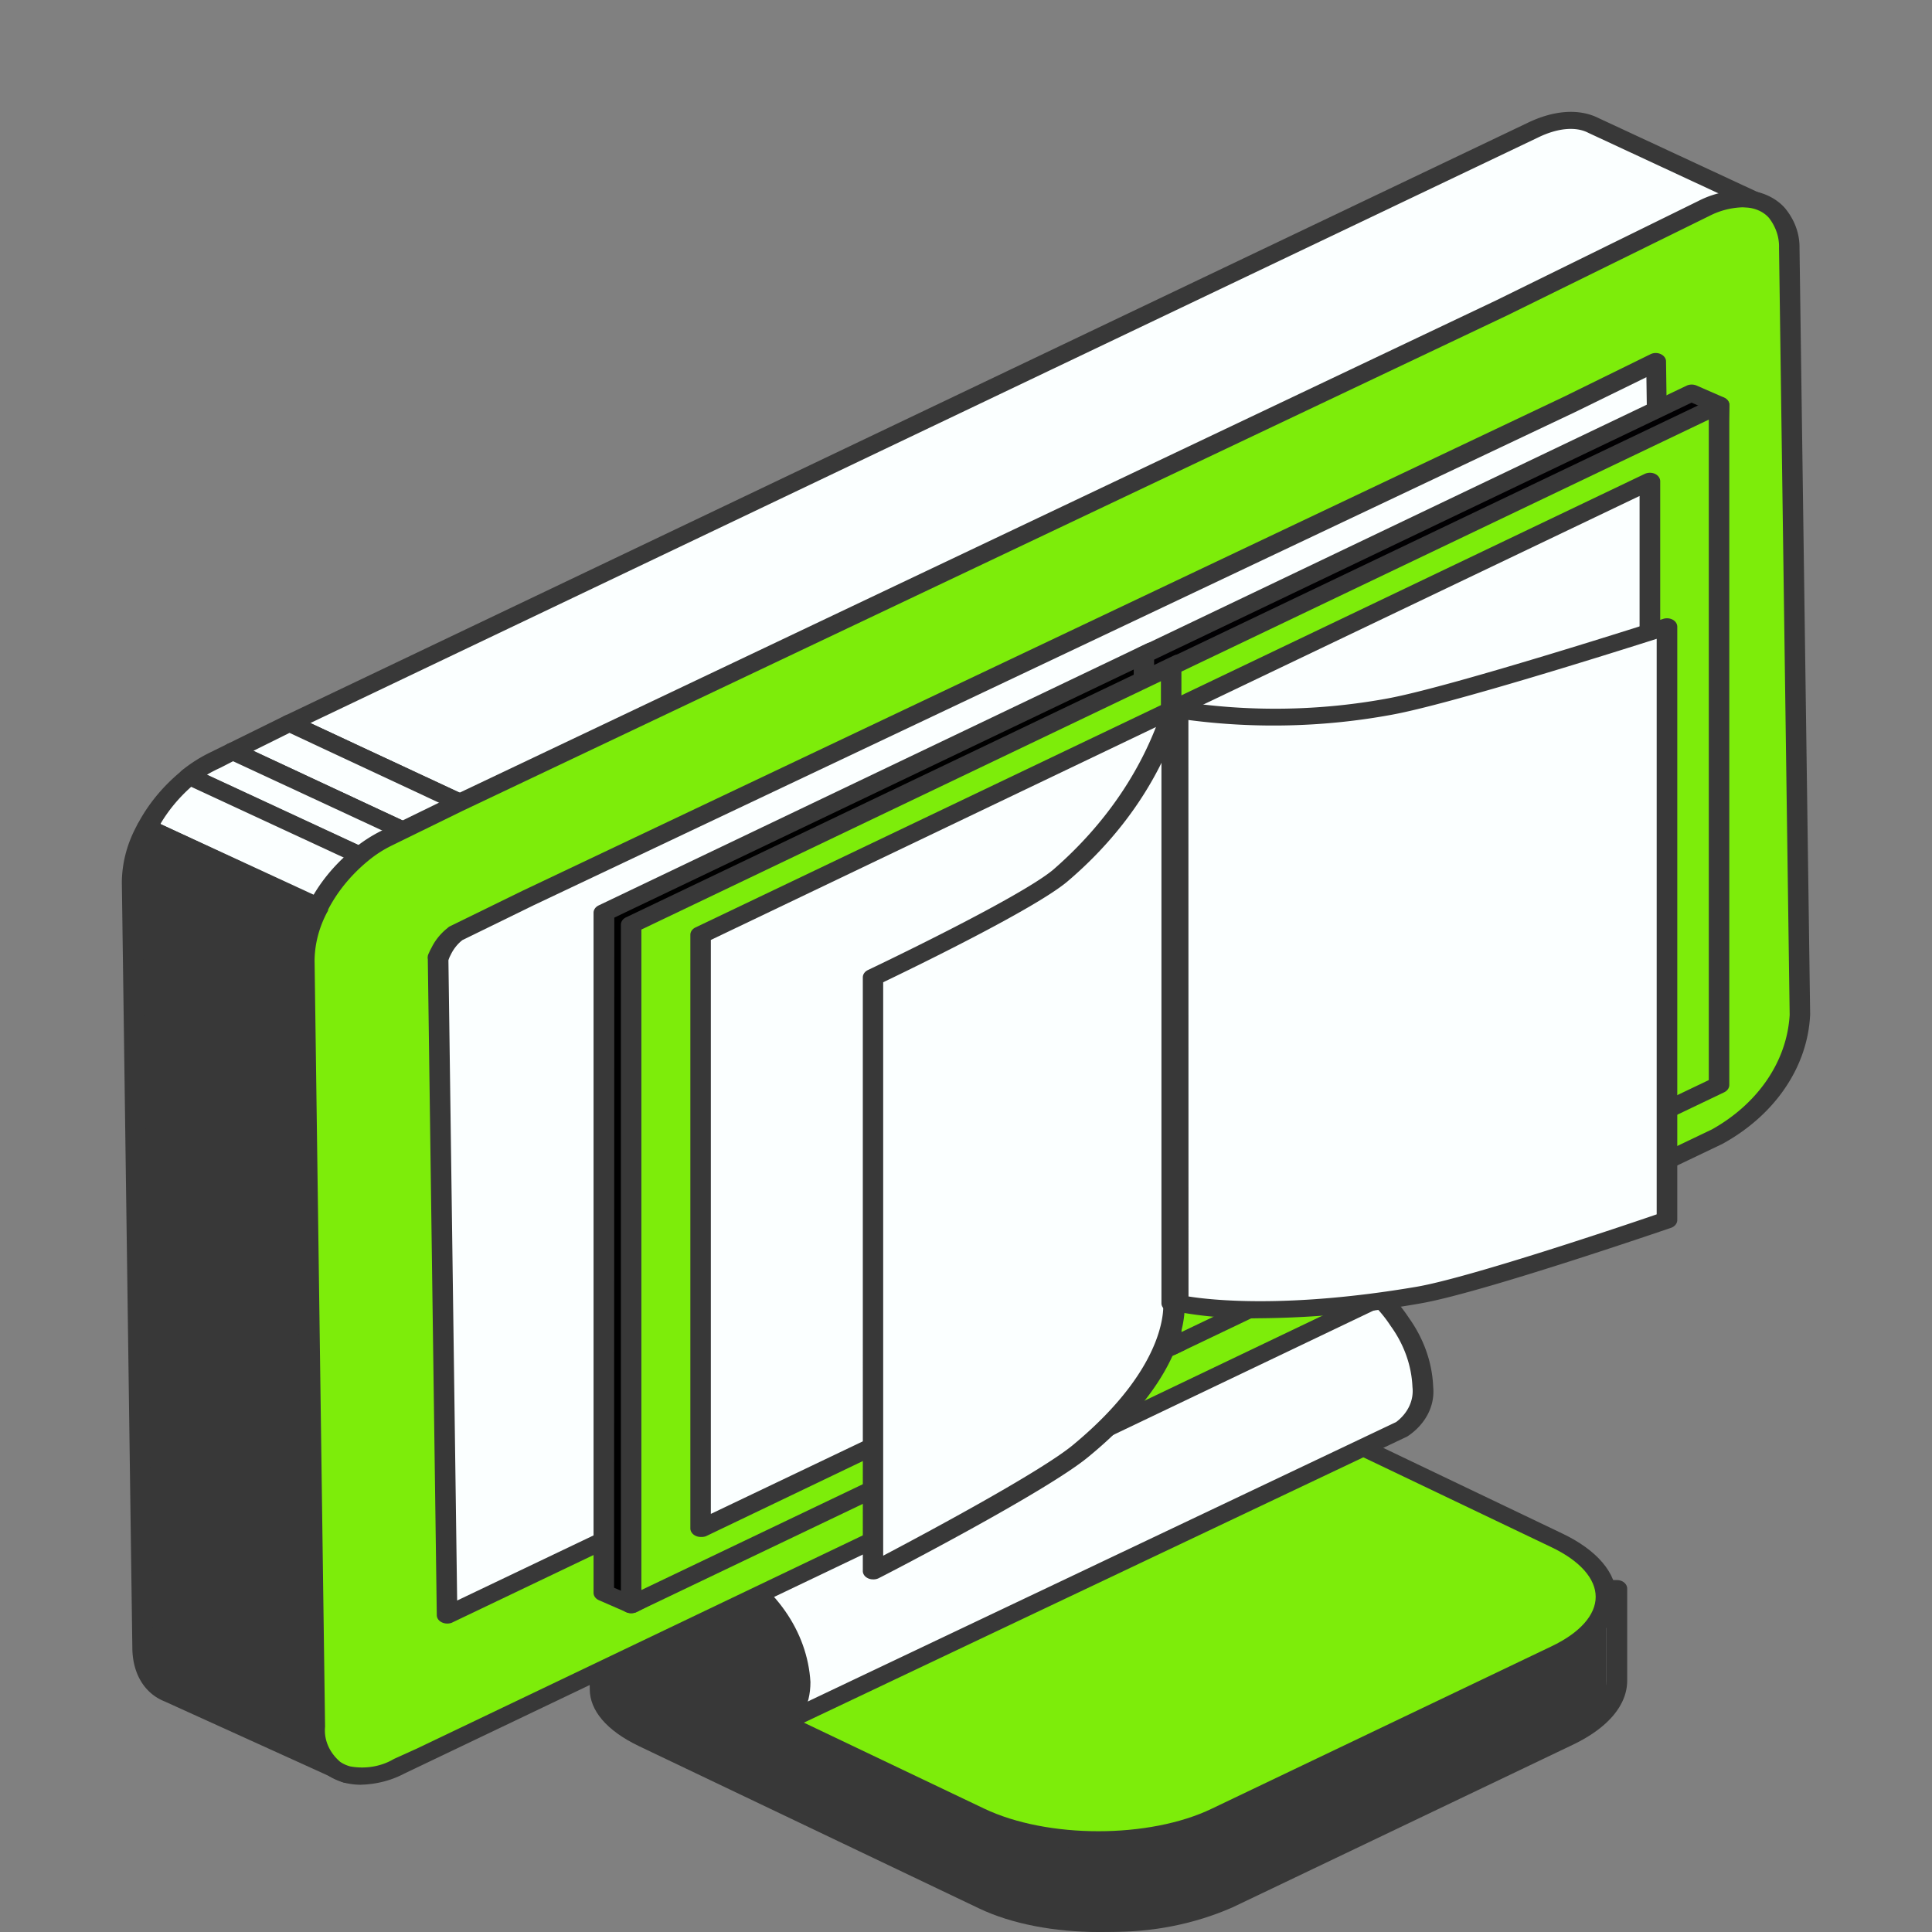
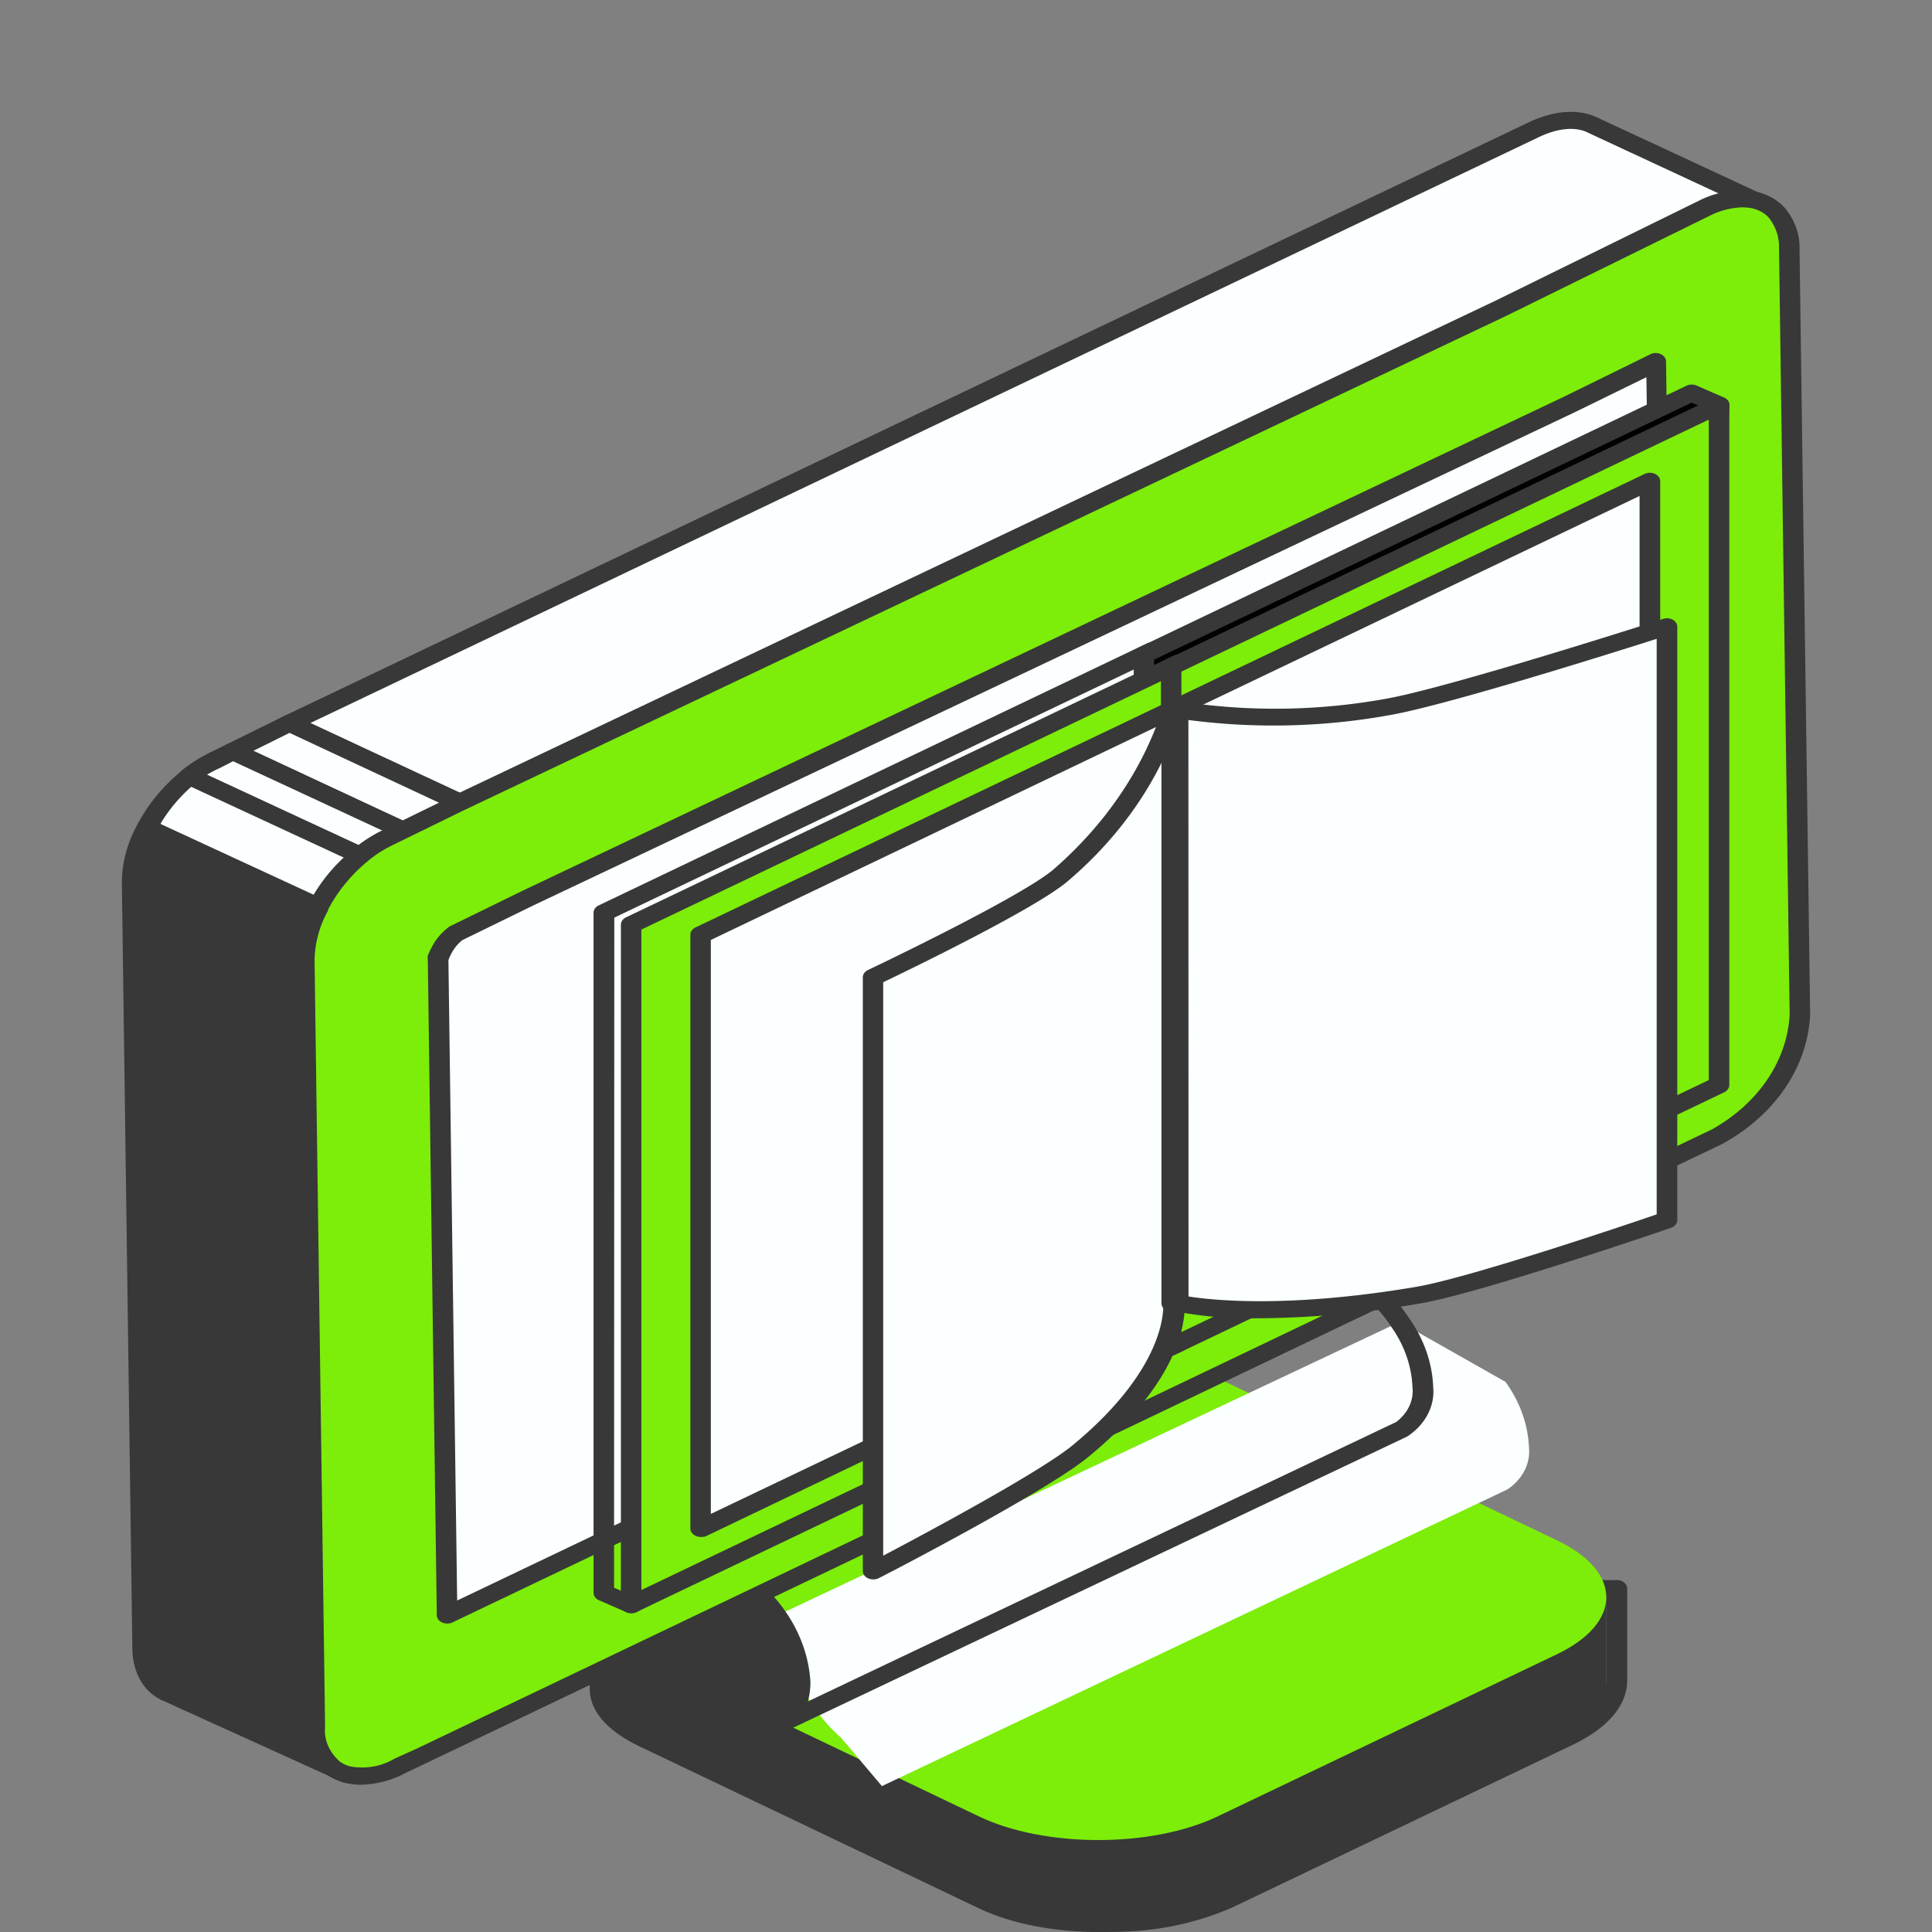
<svg xmlns="http://www.w3.org/2000/svg" width="135" height="135">
  <rect width="100%" height="100%" fill="#808080" stroke="none" />
  <style>.B{fill:#383838}.C{fill:#fbffff}.D{fill:#7ded0a}</style>
  <g class="B">
    <path d="M96.469 111.61l-11.397-5.452c-4.598-2.196-12.06-2.196-16.657 0l-11.397 5.452H41.104l.106 6.426c0 1.464 1.149 2.883 3.448 3.981l23.757 11.336c4.598 2.196 12.06 2.196 16.657 0l23.721-11.366c2.299-1.098 3.448-2.54 3.448-3.981v-6.426z" />
    <path d="M77.487 134.985c-3.027.052-6.02-.54-8.691-1.72l-23.713-11.336c-2.458-1.171-3.775-2.737-3.775-4.494l-.106-6.418a.56.56 0 0 1 .212-.424c.132-.114.314-.177.504-.176h15.649l11.229-5.372c4.792-2.291 12.59-2.291 17.373 0l11.237 5.364h15.579c.19 0 .372.062.506.174s.21.262.21.419v6.426c0 1.727-1.353 3.323-3.811 4.494l-23.721 11.336c-2.668 1.181-5.657 1.776-8.682 1.727zm-34.879-23.419l.097 5.855c0 1.288 1.096 2.525 3.094 3.476l23.713 11.344c4.421 2.1 11.547 2.1 15.915 0l23.721-11.336c1.998-.951 3.094-2.196 3.094-3.469v-5.855h-15.03c-.127-.002-.252-.029-.362-.081l-11.397-5.445c-4.421-2.108-11.547-2.108-15.915 0l-11.432 5.467c-.111.051-.235.079-.362.081z" />
  </g>
  <path d="M68.415 126.928l-23.721-11.336c-4.598-2.196-4.598-5.767 0-7.963l23.721-11.336c4.598-2.196 12.06-2.196 16.657 0l23.721 11.336c4.598 2.196 4.598 5.76 0 7.963l-23.721 11.336c-4.598 2.196-12.06 2.196-16.657 0z" class="D" />
-   <path d="M76.744 129.152c-3.026.049-6.017-.54-8.691-1.713L44.34 116.133c-2.458-1.178-3.811-2.774-3.811-4.494s1.353-3.323 3.811-4.494l23.713-11.344c4.792-2.283 12.59-2.283 17.373 0l23.721 11.344c2.458 1.171 3.811 2.766 3.811 4.494s-1.353 3.315-3.811 4.494l-23.721 11.336c-2.674 1.163-5.662 1.743-8.682 1.683zm0-33.929c-2.772-.043-5.511.501-7.957 1.581l-23.73 11.336c-1.998.951-3.094 2.196-3.094 3.469s1.096 2.51 3.094 3.462l23.713 11.307c4.421 2.108 11.547 2.108 15.915 0l23.721-11.336c1.998-.951 3.094-2.196 3.094-3.462s-1.096-2.518-3.094-3.469L84.683 96.775c-2.444-1.068-5.177-1.602-7.94-1.552z" class="B" />
-   <path d="M97.804 92.37c-.966-1.477-2.376-2.722-4.094-3.615-.972-.53-2.151-.734-3.298-.571l-44.154 20.821 1.768 2.825c.282 1.222.821 2.394 1.591 3.462.498.705 1.091 1.36 1.768 1.954l2.847 3.374 43.712-20.733c1.054-.711 1.616-1.806 1.503-2.927-.07-1.62-.635-3.199-1.645-4.589z" class="C" />
+   <path d="M97.804 92.37l-44.154 20.821 1.768 2.825c.282 1.222.821 2.394 1.591 3.462.498.705 1.091 1.36 1.768 1.954l2.847 3.374 43.712-20.733c1.054-.711 1.616-1.806 1.503-2.927-.07-1.62-.635-3.199-1.645-4.589z" class="C" />
  <g class="B">
    <path d="M54.198 121.212c-.234.002-.454-.094-.584-.256l-2.82-3.359c-1.755-1.571-2.957-3.51-3.475-5.606l-1.698-2.744c-.179-.284-.053-.633.283-.79l44.172-20.785a.7.7 0 0 1 .177-.059c1.326-.208 2.699.017 3.828.629 1.832.942 3.334 2.264 4.359 3.835 1.054 1.472 1.641 3.142 1.706 4.852.126 1.327-.554 2.619-1.812 3.447L54.57 121.131a.73.73 0 0 1-.371.081zm-6.994-11.973l1.441 2.32c.03.054.051.11.062.168.265 1.153.774 2.258 1.503 3.264.465.675 1.023 1.304 1.662 1.874l.062.066 2.476 2.927 43.146-20.492c.824-.621 1.247-1.526 1.141-2.444-.063-1.506-.586-2.974-1.521-4.267-.9-1.387-2.219-2.557-3.828-3.396-.781-.43-1.722-.614-2.652-.52z" />
    <path d="M44.517 112.093c.216 3.32 2.331 6.356 5.694 8.175 3.156 1.464 5.703.285 5.703-2.73-.214-3.321-2.334-6.356-5.703-8.167-3.148-1.508-5.694-.285-5.694 2.722z" />
    <path d="M52.766 121.505c-1.03-.028-2.034-.281-2.909-.732-3.592-1.918-5.847-5.153-6.056-8.687 0-1.676.716-2.927 2.025-3.571s2.997-.505 4.748.329c3.592 1.918 5.847 5.153 6.056 8.687 0 1.683-.716 2.927-2.025 3.571-.559.266-1.194.405-1.839.403zm-7.533-9.412c.199 3.106 2.168 5.95 5.305 7.662 1.291.615 2.467.732 3.316.329s1.309-1.31 1.309-2.547c-.199-3.104-2.168-5.946-5.305-7.655-1.291-.622-2.467-.732-3.316-.329s-1.309 1.303-1.309 2.54z" />
  </g>
  <path d="M113.215 25.435L40.476 59.963l-7.754-3.615L20.23 50.53l86.84-41.423c1.68-.82 3.174-.893 4.262-.344l11.494 5.335z" class="C" />
  <path d="M40.476 60.556a.81.81 0 0 1-.345-.081l-20.238-9.426c-.225-.104-.366-.299-.371-.512.004-.214.141-.41.362-.52l86.84-41.423c1.848-.9 3.625-1.025 4.987-.337l11.441 5.321c.174.085.298.225.345.388a.48.48 0 0 1-.106.468l-9.593 11.344c-.056.075-.136.135-.23.176L40.839 60.512c-.115.039-.239.054-.362.044zM21.688 50.522l18.788 8.782 72.243-34.287 9.045-10.722-10.778-5.013c-.884-.461-2.166-.337-3.537.337zm91.526-25.088z" class="B" />
  <path d="M36.498 61.903l3.979-1.947-20.238-9.426-3.961 1.954z" class="C" />
  <path d="M36.498 62.496a.81.81 0 0 1-.354-.081l-20.22-9.419c-.223-.101-.362-.295-.362-.505s.134-.41.354-.52l3.961-1.954c.222-.106.495-.106.716 0l20.238 9.419c.22.108.355.304.355.516s-.135.408-.355.516l-3.961 1.947c-.114.052-.241.08-.371.081zM17.71 52.462l18.779 8.782L39.044 60 20.23 51.21z" class="B" />
  <path d="M13.236 54.24l20.256 9.426c.547-.455 1.158-.853 1.821-1.186l1.185-.578-20.22-9.441-1.264.622c-.646.326-1.242.714-1.777 1.156z" class="C" />
  <path d="M33.492 64.259c-.121.001-.24-.024-.345-.073l-20.264-9.434c-.196-.092-.33-.254-.362-.439s.054-.376.221-.505c.576-.467 1.217-.874 1.91-1.215l1.264-.622c.222-.106.495-.106.716 0l20.22 9.412c.223.105.361.3.362.512.007.212-.125.411-.345.52l-1.194.578c-.609.305-1.17.672-1.671 1.09-.136.113-.32.176-.513.176zM14.465 54.13l18.921 8.782a9.88 9.88 0 0 1 1.556-.937l.124-.059-18.779-8.724-.884.454a10.23 10.23 0 0 0-.937.483z" class="B" />
  <path d="M10.301 57.79l8.903 4.142 11.37 5.299c.694-1.329 1.683-2.538 2.918-3.564L13.236 54.24c-1.244 1.017-2.24 2.222-2.935 3.549z" class="C" />
  <g class="B">
    <path d="M30.574 67.831c-.124.002-.246-.023-.354-.073L9.947 58.317c-.312-.144-.451-.455-.327-.732.732-1.399 1.783-2.669 3.094-3.74a.82.82 0 0 1 .884-.095l20.247 9.397c.194.094.327.255.362.439.027.186-.051.373-.212.505-1.172.969-2.111 2.114-2.767 3.374a.67.67 0 0 1-.433.322.76.76 0 0 1-.221.044zM11.229 57.585l19.018 8.782a12.51 12.51 0 0 1 2.095-2.583L13.36 54.979c-.857.763-1.575 1.626-2.131 2.561z" />
    <path d="M10.301 57.79l8.903 4.142 11.37 5.299c-.657 1.183-1.009 2.467-1.034 3.769l.416 28.967s-6.543 23.485-5.712 24.027l-12.29-5.577h-.062c-1.176-.461-1.901-1.573-1.927-3.206L9.62 90.518l-.398-28.886c.025-1.33.393-2.64 1.079-3.842z" />
    <path d="M24.244 124.586c-.121 0-.239-.025-.345-.073l-12.29-5.577-.08-.037c-1.406-.549-2.255-1.91-2.281-3.71l-.734-53.557c.017-1.399.394-2.778 1.105-4.047.08-.152.234-.269.424-.322a.85.85 0 0 1 .575.044l20.273 9.441c.311.144.444.458.309.732-.614 1.108-.945 2.309-.973 3.528l.398 28.967c.009.049.009.098 0 .146-2.334 8.387-5.924 22.102-5.747 23.624a.52.52 0 0 1-.053.6c-.137.152-.354.242-.584.242zm.46-1.047zm0 0zM10.654 58.631a7.05 7.05 0 0 0-.707 2.986l.734 53.557c0 1.354.557 2.298 1.512 2.679l.115.051 11.202 5.079c.168-1.464.822-4.567 2.573-11.344l3.139-11.71-.398-28.901c.032-1.208.332-2.401.884-3.52z" />
  </g>
  <path d="M125.769 70.904c-.183 3.442-2.333 6.608-5.791 8.526l-90.483 43.23-1.609.732c-1.055.623-2.386.832-3.643.571-.326-.095-.626-.242-.884-.432-.962-.757-1.462-1.832-1.362-2.927l-.769-53.506c.022-1.245.344-2.474.946-3.615 0-.051.053-.102.088-.154.653-1.278 1.592-2.443 2.767-3.432l.15-.117a9.02 9.02 0 0 1 1.768-1.178l.99-.49.203-.095 3.819-1.895.203-.095 72.738-34.514 14.146-6.967c.881-.469 1.915-.704 2.962-.673.862.044 1.651.413 2.14 1.003.58.723.873 1.577.84 2.444v1.713z" class="D" />
  <path d="M25.225 124.71a4.64 4.64 0 0 1-1.202-.154c-.426-.119-.822-.303-1.167-.542-1.111-.861-1.704-2.086-1.618-3.345l-.725-53.571c.017-1.327.359-2.636 1.008-3.85l.698.146-.663-.22a.75.75 0 0 1 .062-.117c.691-1.333 1.675-2.549 2.9-3.586l.15-.124a10.12 10.12 0 0 1 1.954-1.281l5.172-2.525 72.747-34.551 14.146-6.953a6.74 6.74 0 0 1 3.386-.732c.215.013.428.043.637.088.81.182 1.522.587 2.016 1.149.678.821 1.033 1.794 1.017 2.788l.743 53.557c-.165 3.657-2.449 7.025-6.136 9.046l-92.101 43.999c-.905.48-1.95.748-3.024.776zm96.548-110.224a5.43 5.43 0 0 0-2.325.6l-14.146 6.96-72.968 34.609-4.978 2.437a8.25 8.25 0 0 0-1.662 1.083l-.115.095c-1.119.952-2.018 2.066-2.652 3.286v.059a.52.52 0 0 1-.062.117c-.563 1.057-.864 2.197-.884 3.352l.734 53.571c-.092.904.292 1.798 1.052 2.452.208.145.448.254.707.322 1.06.196 2.17.007 3.05-.52l1.618-.732 90.483-43.26c3.234-1.811 5.246-4.778 5.429-8.006l-.743-53.579c.026-.742-.217-1.474-.698-2.1-.373-.431-.961-.699-1.6-.732z" class="B" />
  <path d="M30.609 67.018a2.61 2.61 0 0 1 .15-.403l.08-.249a3.49 3.49 0 0 1 .813-1.025l.177-.146 5.04-2.466 72.782-34.536 6.065-2.949.637 45.755c-.208.673-.637 1.286-1.238 1.771l-83.905 40.083z" class="C" />
  <path d="M31.237 113.447c-.124-.002-.246-.029-.354-.081-.223-.101-.362-.295-.362-.505l-.628-45.836a.5.5 0 0 1 0-.205c0-.088.08-.227.159-.41l.124-.234c.227-.45.55-.861.955-1.215l.177-.146a.57.57 0 0 1 .141-.095l5.04-2.466 72.8-34.536 6.048-2.971c.222-.106.495-.106.716 0s.362.295.362.505l.637 45.755v.066c-.233.839-.759 1.602-1.512 2.196l-.08.044-83.905 40.083a.91.91 0 0 1-.318.051zm.097-46.348l.61 44.738 82.791-39.52c.423-.377.74-.827.928-1.317l-.619-44.643-4.995 2.444-72.791 34.47-4.951 2.422-.115.095a2.93 2.93 0 0 0-.654.842l-.106.212c-.039.084-.071.169-.097.256z" class="B" />
-   <path d="M42.209 63.776l38.283-18.289.009 47.519-36.382 19.123-1.91-.827z" />
  <path d="M44.101 112.722a.81.81 0 0 1-.327-.066l-1.91-.834c-.237-.099-.388-.3-.389-.52V63.776c.001-.212.14-.408.362-.512l38.283-18.296c.222-.105.495-.103.716.004s.355.304.354.515v47.519c-.004.202-.13.389-.336.498l-36.347 19.131c-.123.06-.264.091-.407.088zm-1.194-1.778l1.167.505 35.71-18.735V46.512L42.925 64.12z" class="B" />
  <path d="M118.21 27.462l1.91.834-1.901 46.685-38.283 18.296-.009-47.526z" fill="#010002" />
  <path d="M79.936 93.87c-.127-.002-.252-.029-.362-.081-.219-.107-.354-.302-.354-.512V45.751c.003-.212.141-.406.362-.512l38.283-18.296a.87.87 0 0 1 .69 0l1.91.834c.244.103.393.315.38.542l-1.901 46.692c-.011.204-.148.39-.362.49L80.298 93.797c-.111.051-.236.076-.362.073zm.707-47.775v46.15l36.842-17.616 1.883-45.989-1.167-.505zm37.576 28.886z" class="B" />
  <path d="M44.119 112.13V64.611l38.283-18.296v47.526z" class="D" />
  <path d="M44.101 112.722c-.124.002-.246-.023-.354-.073-.222-.109-.359-.306-.362-.52V64.611c.001-.212.14-.408.362-.512l38.283-18.296a.87.87 0 0 1 .716 0c.219.107.354.302.354.512v47.526c0 .211-.134.406-.354.512l-38.283 18.296a.89.89 0 0 1-.362.073zm.716-47.768v46.15l36.851-17.608V47.339z" class="B" />
  <path d="M81.845 94.111l-.009-47.526 38.283-18.289.009 47.519z" class="D" />
  <path d="M81.845 94.704c-.127-.001-.252-.028-.362-.081-.222-.106-.359-.301-.362-.512V46.607c.003-.212.141-.406.362-.512l38.283-18.296a.87.87 0 0 1 .716 0c.219.107.354.302.354.512v47.504c-.001.212-.14.408-.362.512L82.19 94.624a.85.85 0 0 1-.345.081zm.707-47.775v46.15l36.851-17.608v-46.15z" class="B" />
  <path d="M48.955 106.802V65.328l33.412-15.969v41.474z" class="C" />
  <path d="M48.955 107.395a.82.82 0 0 1-.354-.081c-.222-.106-.359-.301-.362-.512V65.32c0-.211.134-.406.354-.512l33.42-15.962c.221-.109.496-.109.716 0s.356.301.354.512v41.474c.002.211-.133.407-.354.512l-33.412 16.006c-.115.039-.239.054-.362.044zm.716-41.715v40.105l31.979-15.266V50.383z" class="B" />
  <path d="M82.022 90.833s.796 4.501-6.507 10.553c-2.9 2.4-14.509 8.38-14.509 8.38V68.292s10.548-4.999 13.068-7.092c3.847-3.31 6.589-7.39 7.957-11.841z" class="C" />
  <path d="M61.006 110.359a.79.79 0 0 1-.509-.171c-.135-.112-.21-.264-.207-.421V68.292c.001-.212.14-.408.362-.512.106-.051 10.495-4.984 12.926-6.996 3.734-3.237 6.401-7.213 7.745-11.549.091-.292.436-.479.796-.432.364.034.639.289.637.593v41.437c.071.549.433 5.123-6.719 10.978-2.927 2.422-14.146 8.226-14.641 8.468-.117.058-.253.086-.389.081zm.707-41.715v40.061c2.944-1.552 10.99-5.855 13.262-7.736 6.914-5.723 6.304-10.004 6.295-10.048V53.077c-1.533 3.186-3.814 6.089-6.711 8.541-2.308 1.925-10.937 6.104-12.847 7.018z" class="B" />
  <path d="M81.872 91.067V49.593l33.412-15.969.009 41.481z" class="C" />
  <path d="M81.881 91.66a.79.79 0 0 1-.362-.081c-.223-.105-.361-.3-.362-.512V49.593c.001-.212.14-.408.362-.512l33.412-15.969a.87.87 0 0 1 .716 0c.222.106.359.301.362.512v41.474c-.004.214-.141.41-.362.52L82.234 91.579a.75.75 0 0 1-.354.081zm.707-41.715V90.05l31.979-15.281V34.656z" class="B" />
  <path d="M116.495 85.249s-13.156 4.537-17.4 5.269c-11.184 1.903-16.799.571-16.799.571V49.593c4.918.768 9.974.688 14.854-.234 4.677-.856 19.354-5.584 19.354-5.584z" class="C" />
  <path d="M88.017 92.113c-1.976.048-3.952-.112-5.88-.476-.309-.072-.522-.305-.522-.571V49.593c0-.181.097-.353.265-.468s.397-.151.61-.11a43.39 43.39 0 0 0 14.482-.212c4.571-.842 19.106-5.511 19.257-5.562.221-.067.468-.043.663.066s.31.295.309.49v41.452c.001.24-.174.457-.442.549-.548.183-13.315 4.567-17.532 5.284a67.68 67.68 0 0 1-11.211 1.032zm-4.969-1.522c1.609.256 6.94.849 15.915-.673 3.66-.622 14.509-4.274 16.799-5.064V44.638c-3.377 1.076-14.456 4.559-18.479 5.299-4.677.868-9.51.994-14.243.373z" class="B" />
</svg>